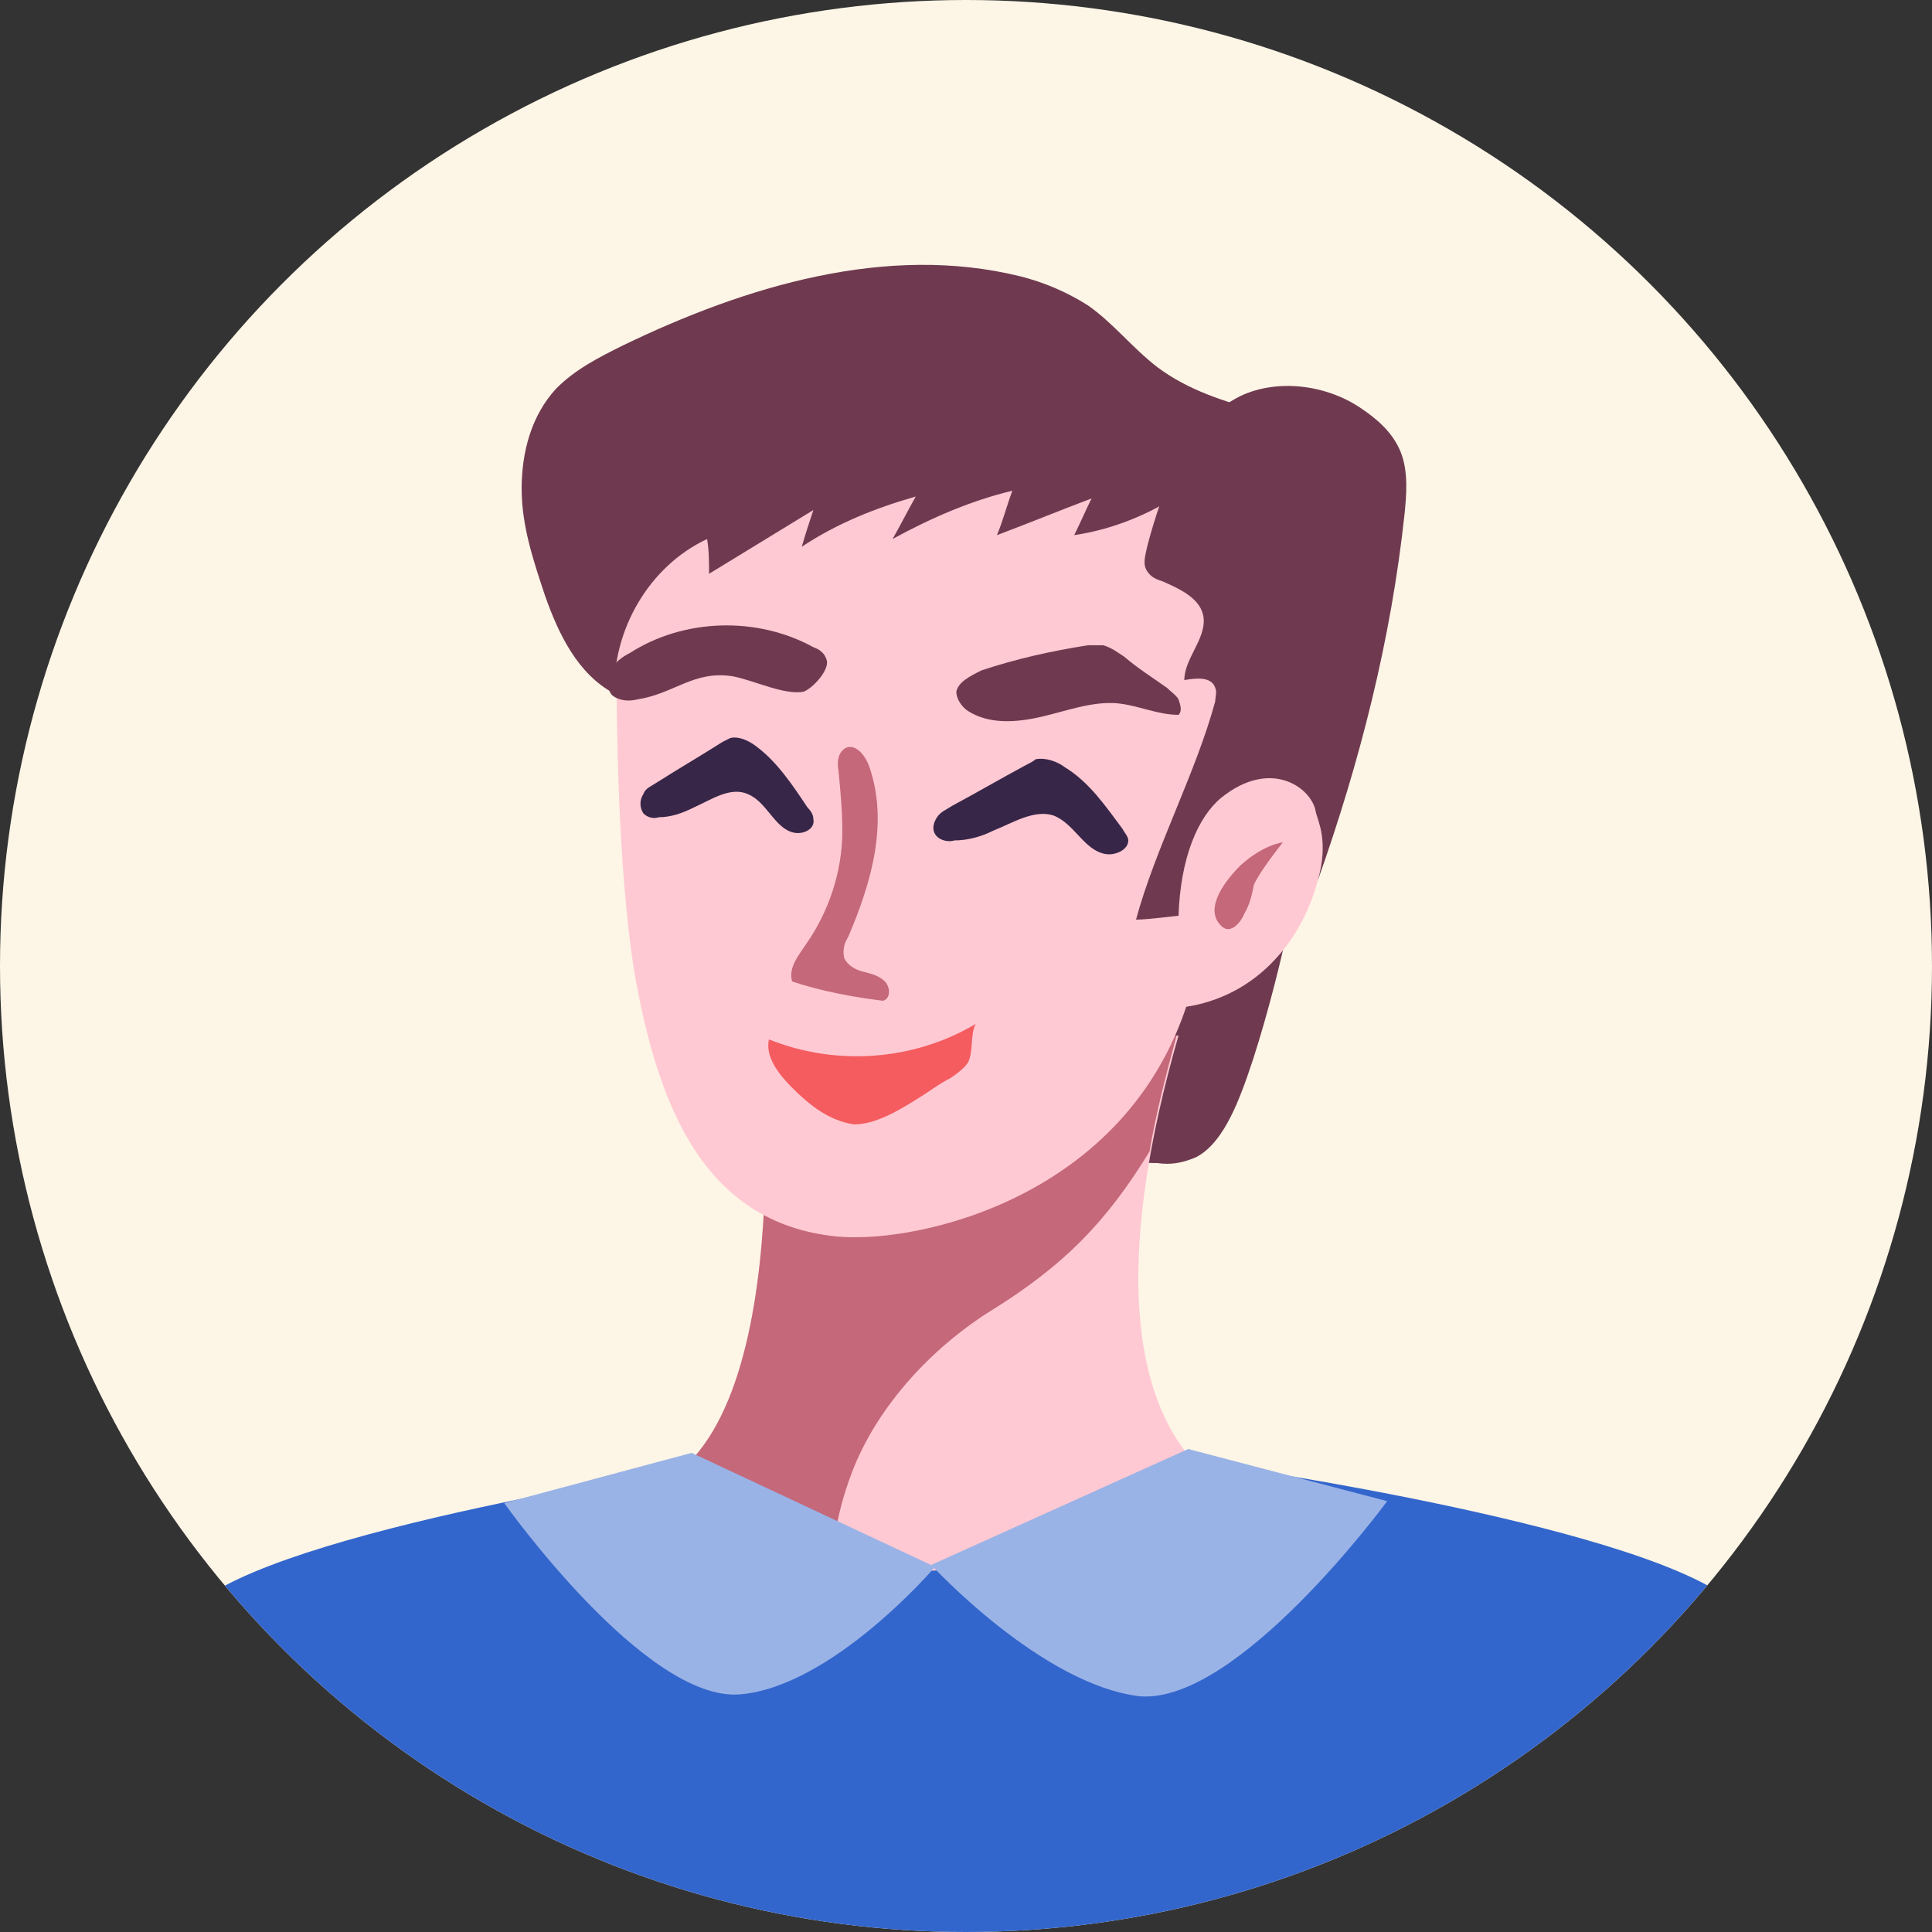
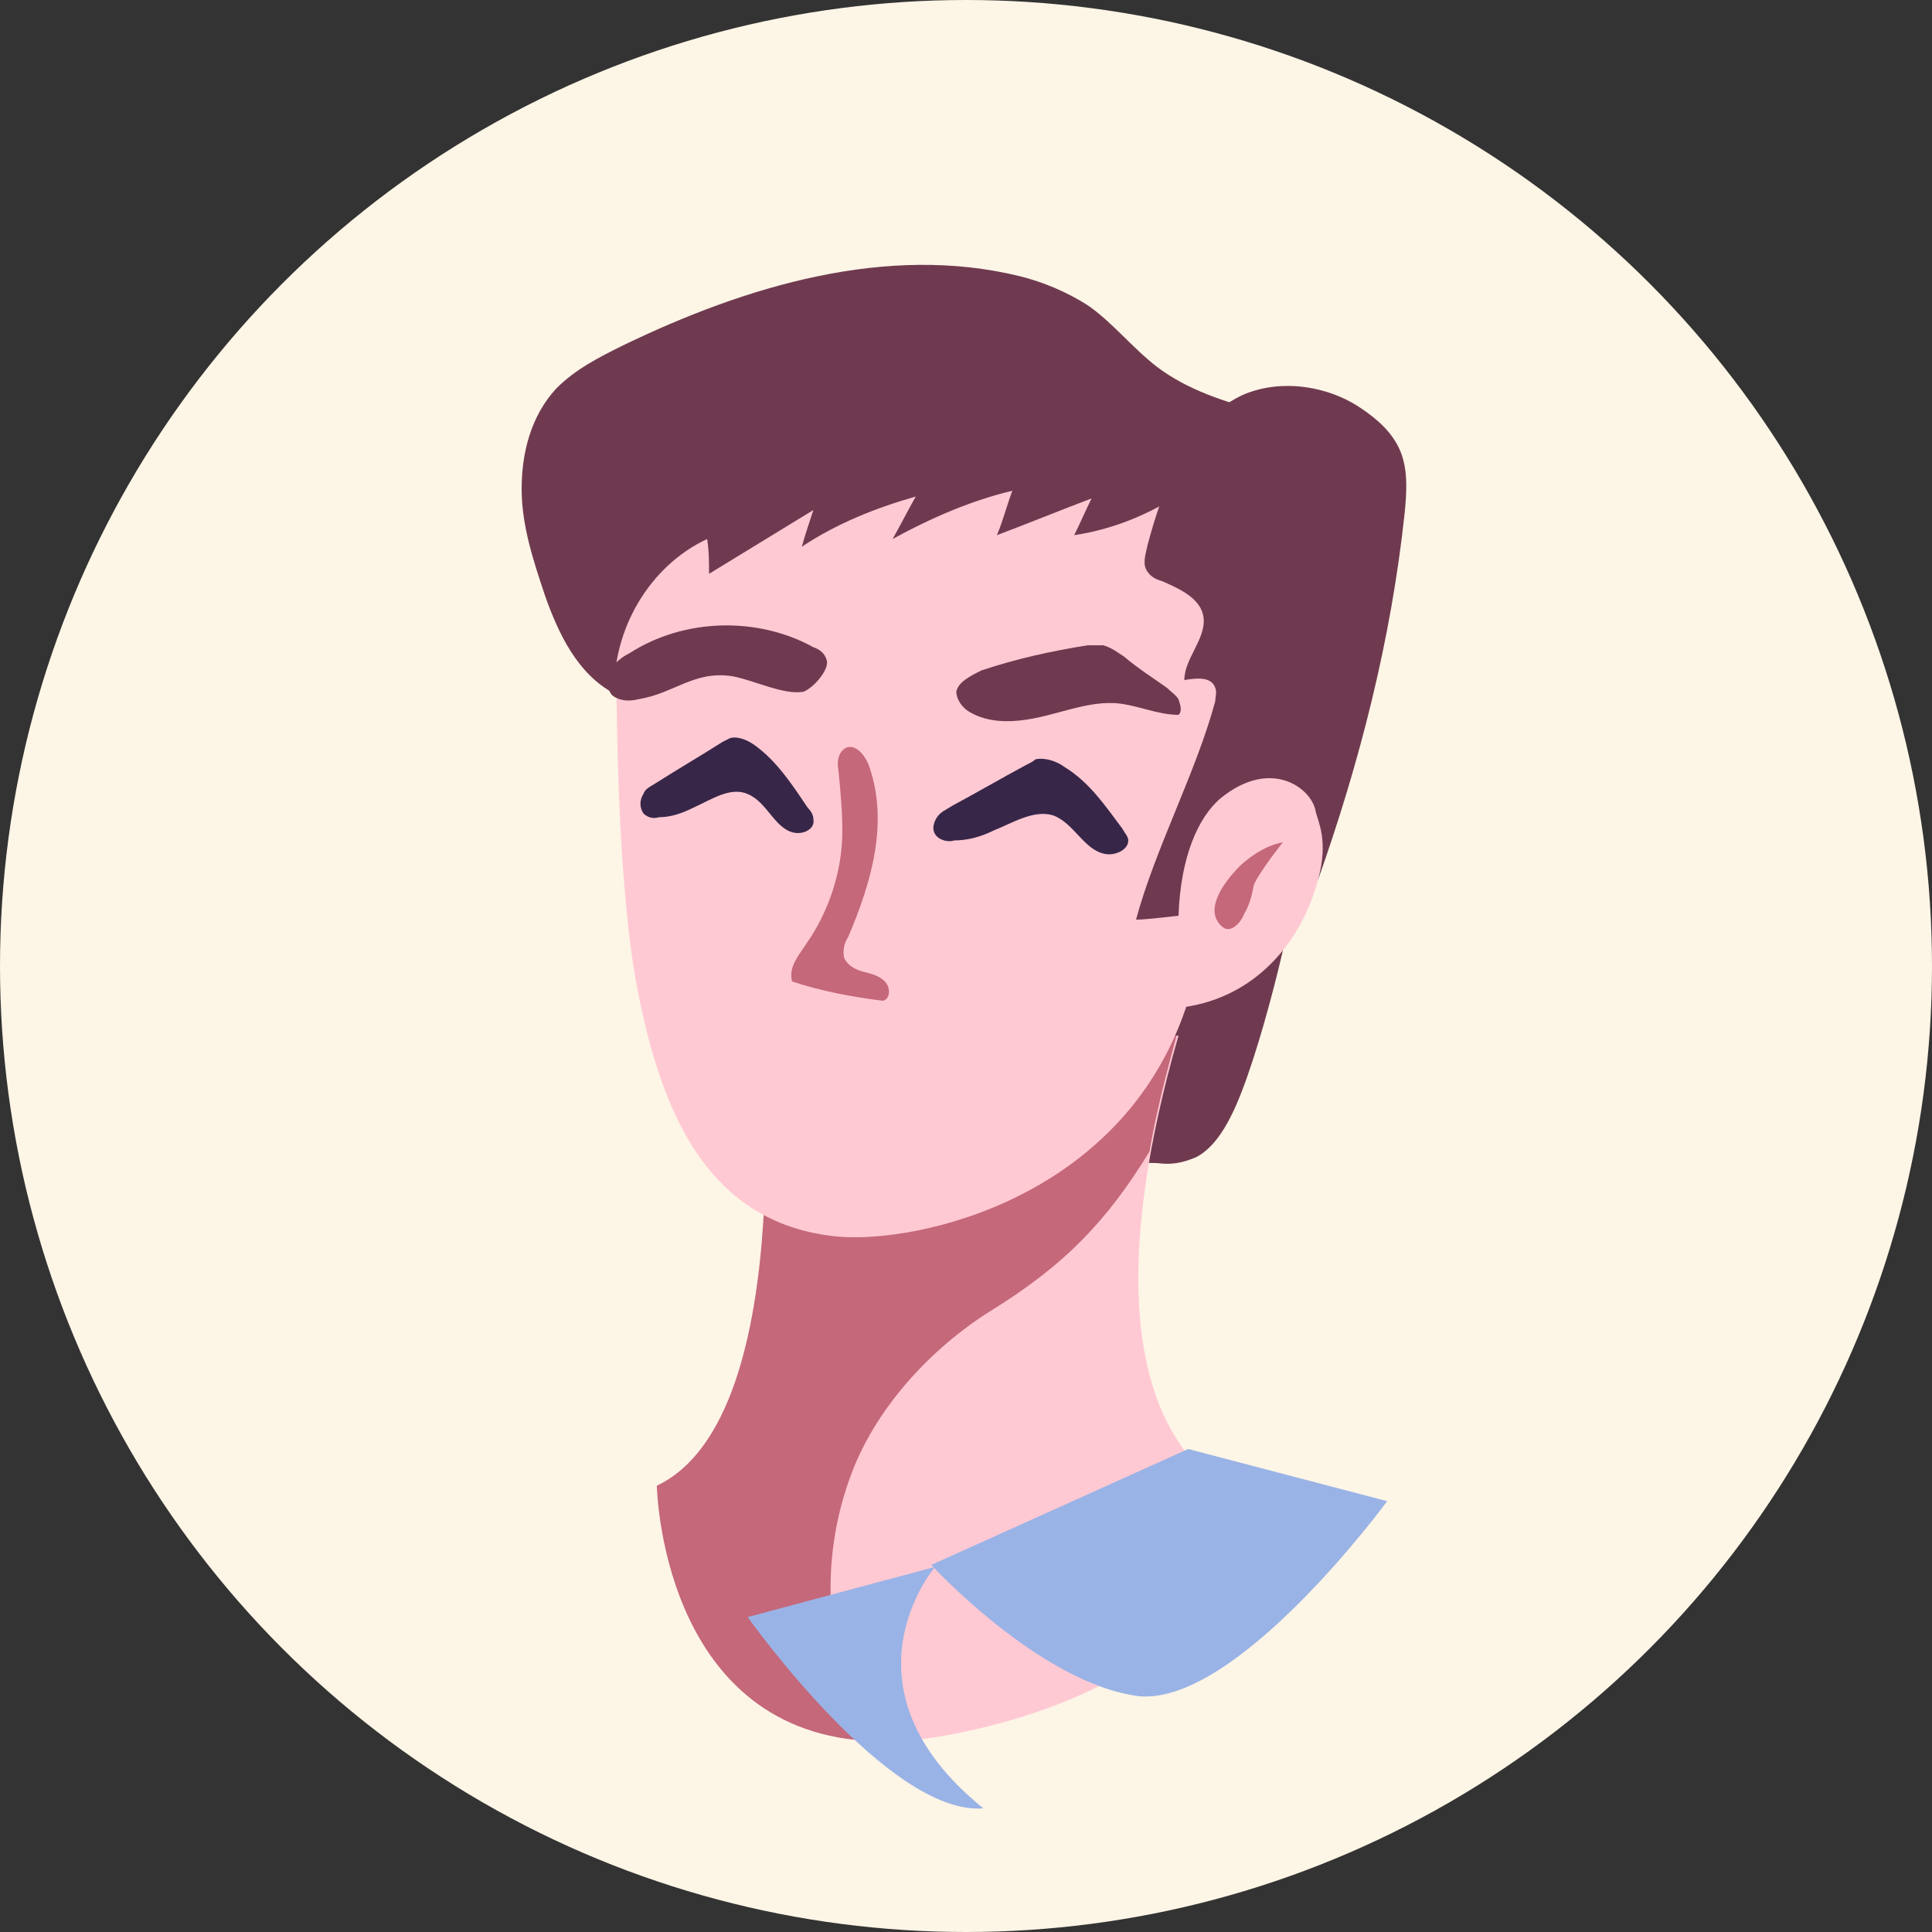
<svg xmlns="http://www.w3.org/2000/svg" xmlns:xlink="http://www.w3.org/1999/xlink" version="1.1" id="Layer_1" x="0px" y="0px" viewBox="0 0 100 100" style="enable-background:new 0 0 100 100;" xml:space="preserve">
  <rect x="0" y="0" width="100" height="100" fill="#333333" stroke="none" />
  <style type="text/css">
	.st0{clip-path:url(#SVGID_2_);}
	.st1{fill:#FFC9D3;}
	.st2{fill:#C4687A;}
	.st3{fill:#372648;}
	.st4{fill:#F45C5F;}
	.st5{fill:#3366CC;}
	.st6{fill:#9AB3E6;}
	.st7{clip-path:url(#SVGID_4_);}
	.st8{fill:#D84770;}
	.st9{fill:#FFFFFF;}
	.st10{clip-path:url(#SVGID_6_);}
	.st11{clip-path:url(#SVGID_8_);}
	.st12{clip-path:url(#SVGID_10_);}
	.st13{fill:#6F3A50;}
	.st14{clip-path:url(#SVGID_12_);}
	.st15{fill:#72AECE;}
	.st16{clip-path:url(#SVGID_14_);}
	.st17{clip-path:url(#SVGID_16_);fill:#FDF5E6;}
	.st18{clip-path:url(#SVGID_16_);}
	.st19{clip-path:url(#SVGID_18_);}
	.st20{clip-path:url(#SVGID_20_);}
	.st21{clip-path:url(#SVGID_22_);fill:#FDF5E6;}
	.st22{clip-path:url(#SVGID_22_);}
	.st23{clip-path:url(#SVGID_24_);fill:#FDF5E6;}
	.st24{clip-path:url(#SVGID_24_);}
	.st25{fill:#91879A;}
	.st26{clip-path:url(#SVGID_26_);}
	.st27{clip-path:url(#SVGID_28_);}
	.st28{clip-path:url(#SVGID_30_);}
	.st29{fill:#AEC2EB;}
	.st30{clip-path:url(#SVGID_32_);}
	.st31{clip-path:url(#SVGID_34_);}
	.st32{clip-path:url(#SVGID_36_);}
	.st33{clip-path:url(#SVGID_38_);}
	.st34{fill:#8B8195;}
	.st35{clip-path:url(#SVGID_40_);}
</style>
  <g>
    <defs>
      <circle id="SVGID_13_" cx="50" cy="50" r="50" />
    </defs>
    <use xlink:href="#SVGID_13_" style="overflow:visible;fill:#FDF5E6;" />
    <clipPath id="SVGID_2_">
      <use xlink:href="#SVGID_13_" style="overflow:visible;" />
    </clipPath>
    <g class="st0">
      <path class="st13" d="M59.9,60.2c-1,0-1.9-0.1-2.8-0.4c-0.4-0.1-0.7-0.2-0.9-0.6c-0.1-0.2-0.1-0.5-0.1-0.7    c0.4-3.8,2.6-7.1,4.7-10.2c0.4-0.5,0.7-1.1,1.2-1.5c1.3-1.2,3.4-1.3,4.9-0.4c0.2,0.2-1.7,8.5-3.2,11.4c-0.4,0.8-1,1.7-1.8,2.1    C61.2,60.2,60.6,60.3,59.9,60.2z" />
      <path class="st1" d="M39.3,52.5c0,0,2.3,20.8-5.3,24.4c0,0,0.3,15.7,15.1,12.9c14.8-2.8,16.2-12,16.2-12S54.5,76.2,61,53.6    C61,53.6,48.2,53.6,39.3,52.5z" />
      <path class="st2" d="M44.1,76.2c1.3-3.4,4.1-6.4,7.1-8.3c3.9-2.4,6.1-4.7,8.3-8.3c0.3-1.8,0.8-3.8,1.4-6c0,0-12.7,0-21.6-1.1    c0,0,2.3,20.8-5.3,24.4c0,0,0.2,12.5,10.8,13.2C42.8,85.8,42.3,80.9,44.1,76.2z" />
-       <path class="st5" d="M90,83.2c-4.1-4.1-26.4-7.3-26.4-7.3s-0.7,3.6-10.8,6.2c-1,0.2-3-0.9-3.9-0.8c-0.9-0.1-1.8,0.3-2.8,0    c-10.1-2.6-9.7-5.4-9.7-5.4S14.1,79.2,10,83.2C6,87.3,6,97,6.7,104.4h43.2h0.1h43.2C94,97,94,87.3,90,83.2z" />
-       <path class="st6" d="M48.4,81.1l-12.6-5.9l-9.7,2.6c0,0,7.3,10.3,12.2,9.9C43.1,87.3,48.4,81.1,48.4,81.1z" />
+       <path class="st6" d="M48.4,81.1l-9.7,2.6c0,0,7.3,10.3,12.2,9.9C43.1,87.3,48.4,81.1,48.4,81.1z" />
      <path class="st6" d="M48.2,81l13.3-6l10.3,2.7c0,0-7.7,10.5-12.8,10.1C53.9,87.2,48.2,81,48.2,81z" />
      <path class="st1" d="M61.2,43c0,0,2.8-5.6,5.9-3.4c3.1,2.2,1.2,12.1-6.5,12.6C52,52.8,61.2,43,61.2,43z" />
      <path class="st1" d="M62.9,20.7c0,0-19-8-24.9-4.2s-5.9,6.7-5.9,6.7s-0.8,18.3,0.8,27.5c1.2,6.5,3.5,12.6,10.4,13.3    c4.2,0.4,15-2,18.2-12.2C64.7,41.6,69.9,27.1,62.9,20.7z" />
      <path class="st13" d="M72.5,23.4c-0.4-1-1.2-1.7-2.1-2.3c-1.8-1.2-4.3-1.5-6.2-0.6c-1.4,0.7-2.5,1.9-3.2,3.3    c-0.7,1.4-1.2,2.9-1.6,4.4c-0.1,0.5-0.3,1,0,1.4c0.2,0.3,0.5,0.4,0.8,0.5c0.9,0.4,2,0.9,2.1,1.9c0.1,1.1-1,2.1-1,3.2    c0.6-0.1,1.4-0.2,1.6,0.4c0.1,0.2,0,0.5,0,0.7c-1,3.7-3.1,7.6-4.1,11.3c0.6,0,2.1-0.2,2.2-0.2c0.1-3,1-5.1,2.2-6.1    c2.6-2.1,4.7-0.5,4.9,0.7c0.1,0.5,0.7,1.5,0.1,3.6c2.2-6.2,3.8-12.5,4.5-19C72.8,25.6,72.9,24.4,72.5,23.4z" />
      <path class="st13" d="M52.4,25.4c-0.3,0.8-0.5,1.6-0.8,2.3c1.6-0.6,3.3-1.3,4.9-1.9c-0.3,0.6-0.6,1.3-0.9,1.9    c4-0.6,7.6-3.1,9.7-6.4c-1.9-0.5-3.8-1.1-5.4-2.3c-1.3-1-2.3-2.3-3.6-3.2c-1.1-0.7-2.3-1.2-3.5-1.5c-6.9-1.7-14.2,0.5-20.6,3.6    c-1.2,0.6-2.4,1.2-3.4,2.2c-1.3,1.4-1.8,3.3-1.8,5.2c0,1.9,0.6,3.7,1.2,5.5c0.7,2,1.7,4.1,3.6,5.1c-0.1-3.3,1.8-6.6,4.8-8    c0.1,0.6,0.1,1.2,0.1,1.8c1.8-1.1,3.6-2.2,5.4-3.3c-0.2,0.6-0.4,1.2-0.6,1.9c1.8-1.2,3.8-2,5.9-2.6c-0.4,0.7-0.8,1.5-1.2,2.2    C48.2,26.8,50.3,25.9,52.4,25.4z" />
      <path class="st13" d="M49.5,35.8c0,0.4,0.3,0.8,0.6,1c1.1,0.7,2.5,0.6,3.8,0.3c1.3-0.3,2.6-0.8,3.9-0.7c1.1,0.1,2.1,0.6,3.2,0.6    c0.2-0.2,0.1-0.5,0-0.8c-0.1-0.2-0.4-0.4-0.6-0.6c-0.7-0.5-1.5-1-2.2-1.6c-0.3-0.2-0.7-0.5-1.1-0.6c-0.3,0-0.6,0-0.8,0    c-1.9,0.3-3.7,0.7-5.5,1.3C50.2,35,49.6,35.3,49.5,35.8z" />
      <path class="st13" d="M42.8,34.2c0.1,0.5-0.7,1.4-1.2,1.6C40.6,36,39,35.2,37.9,35c-2-0.3-3,0.9-4.9,1.2c-0.4,0.1-0.9,0.1-1.3-0.2    c-0.3-0.3-0.3-0.9-0.1-1.3c0.2-0.4,0.6-0.7,1-0.9c2.8-1.8,6.6-1.9,9.5-0.3C42.4,33.6,42.7,33.8,42.8,34.2z" />
      <path class="st2" d="M43.8,38.7c-0.4,0.2-0.5,0.7-0.4,1.2c0.1,1,0.2,2.1,0.2,3.1c0,2.1-0.7,4.2-1.9,5.9c-0.4,0.6-0.9,1.2-0.7,1.9    c1.5,0.5,3.1,0.8,4.7,1c0.4-0.1,0.4-0.7,0.1-1c-0.3-0.3-0.7-0.4-1.1-0.5c-0.4-0.1-0.8-0.3-1-0.7c-0.1-0.4,0-0.8,0.2-1.1    c1.2-2.8,2.1-5.9,1.1-8.8C44.8,39.1,44.3,38.5,43.8,38.7z" />
      <path class="st3" d="M53.1,39.6c-1.3,0.7-2.5,1.4-3.8,2.1c-0.3,0.2-0.6,0.3-0.8,0.6c-0.2,0.3-0.3,0.7,0,1c0.2,0.2,0.6,0.3,0.9,0.2    c0.7,0,1.4-0.2,2-0.5c1-0.4,2.1-1.1,3.1-0.8c1.1,0.4,1.6,1.8,2.7,2c0.5,0.1,1.2-0.2,1.2-0.7c0-0.2-0.2-0.4-0.3-0.6    c-0.9-1.2-1.7-2.4-3-3.2c-0.4-0.3-1-0.5-1.5-0.4C53.5,39.4,53.3,39.5,53.1,39.6z" />
      <path class="st3" d="M37.4,38.4c-1.1,0.7-2.3,1.4-3.4,2.1c-0.3,0.2-0.6,0.3-0.7,0.6c-0.2,0.3-0.2,0.7,0,1c0.2,0.2,0.5,0.3,0.8,0.2    c0.6,0,1.2-0.2,1.8-0.5c0.9-0.4,1.9-1.1,2.8-0.7c1,0.4,1.4,1.8,2.4,2c0.5,0.1,1.1-0.2,1-0.7c0-0.2-0.1-0.4-0.3-0.6    c-0.8-1.2-1.6-2.4-2.7-3.2c-0.4-0.3-0.9-0.5-1.3-0.4C37.8,38.2,37.6,38.3,37.4,38.4z" />
-       <path class="st4" d="M47.6,56.8c0.5-0.3,1-0.7,1.6-1c0.3-0.2,0.7-0.5,0.9-0.8c0.3-0.6,0.1-1.4,0.4-2c-3.2,1.9-7.2,2.2-10.7,0.8    c-0.2,0.9,0.5,1.8,1.2,2.5c0.9,0.9,1.9,1.7,3.2,1.9C45.3,58.2,46.5,57.5,47.6,56.8z" />
      <path class="st2" d="M66.4,43.6c0,0-1,0.1-2.2,1.2c-1,1-1.9,2.4-0.9,3.2c0.4,0.3,0.9-0.2,1.1-0.7c0.3-0.5,0.4-1,0.5-1.5    C65.2,45.1,66.4,43.6,66.4,43.6z" />
    </g>
  </g>
</svg>